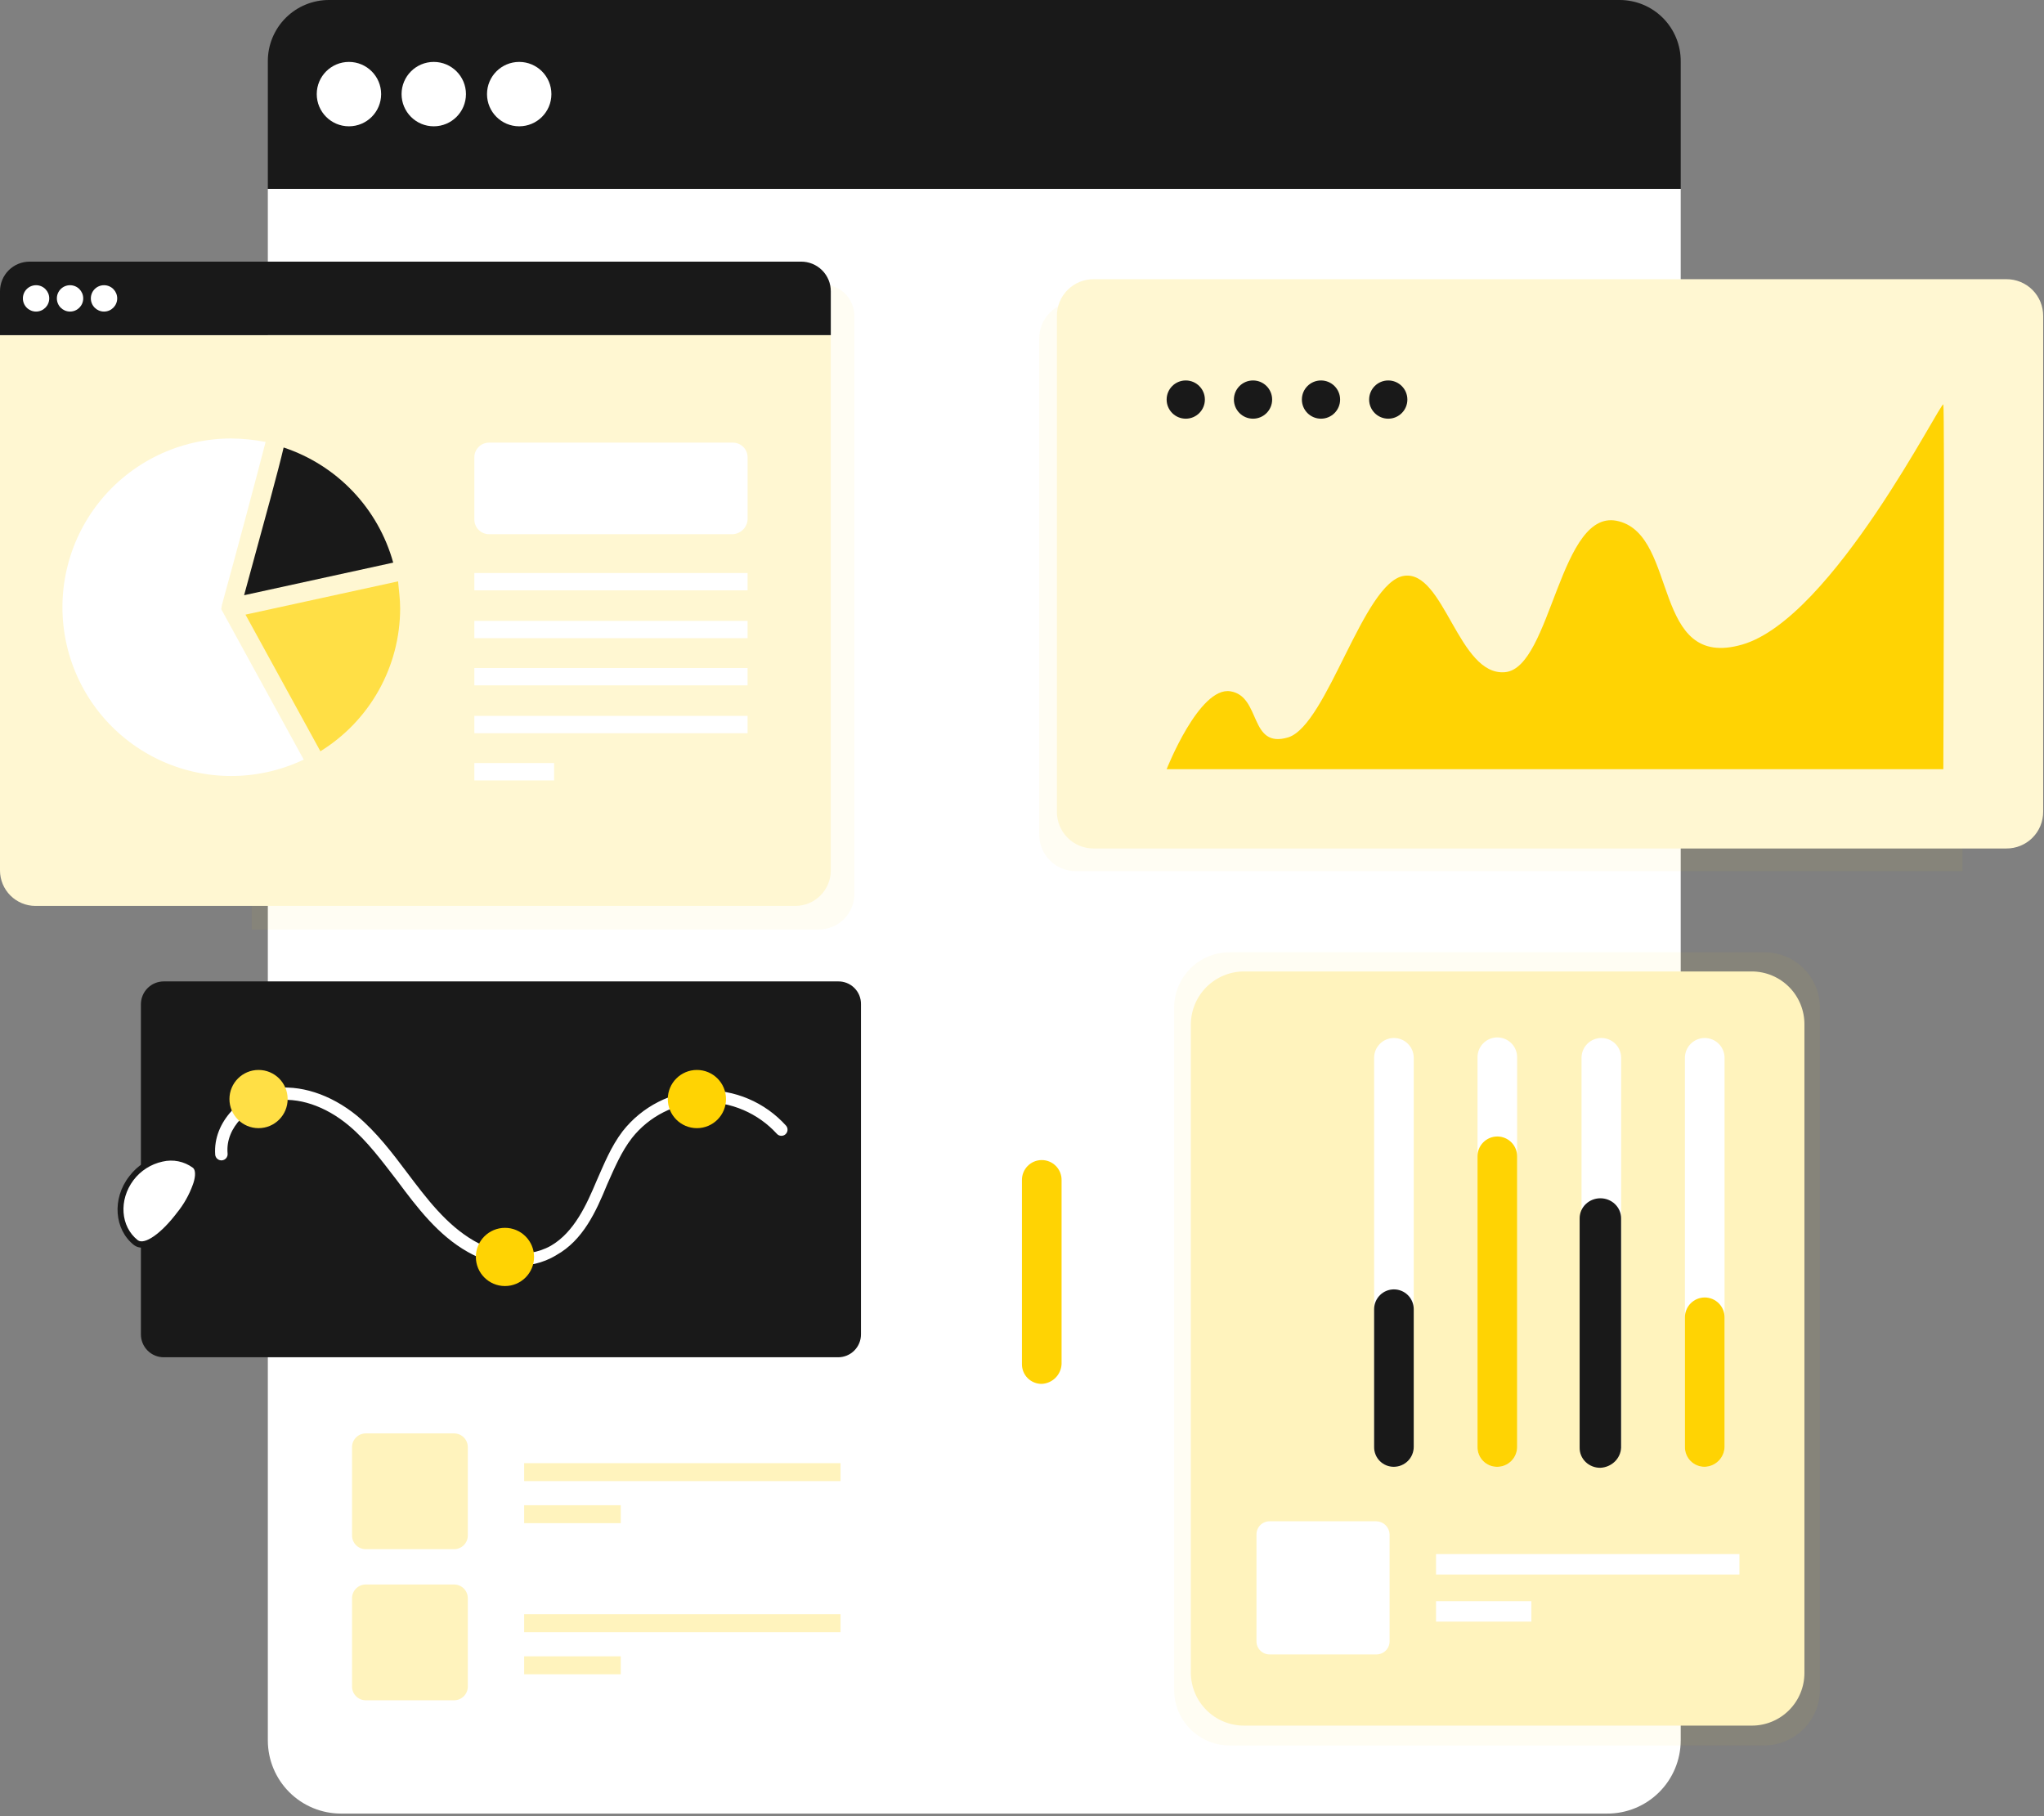
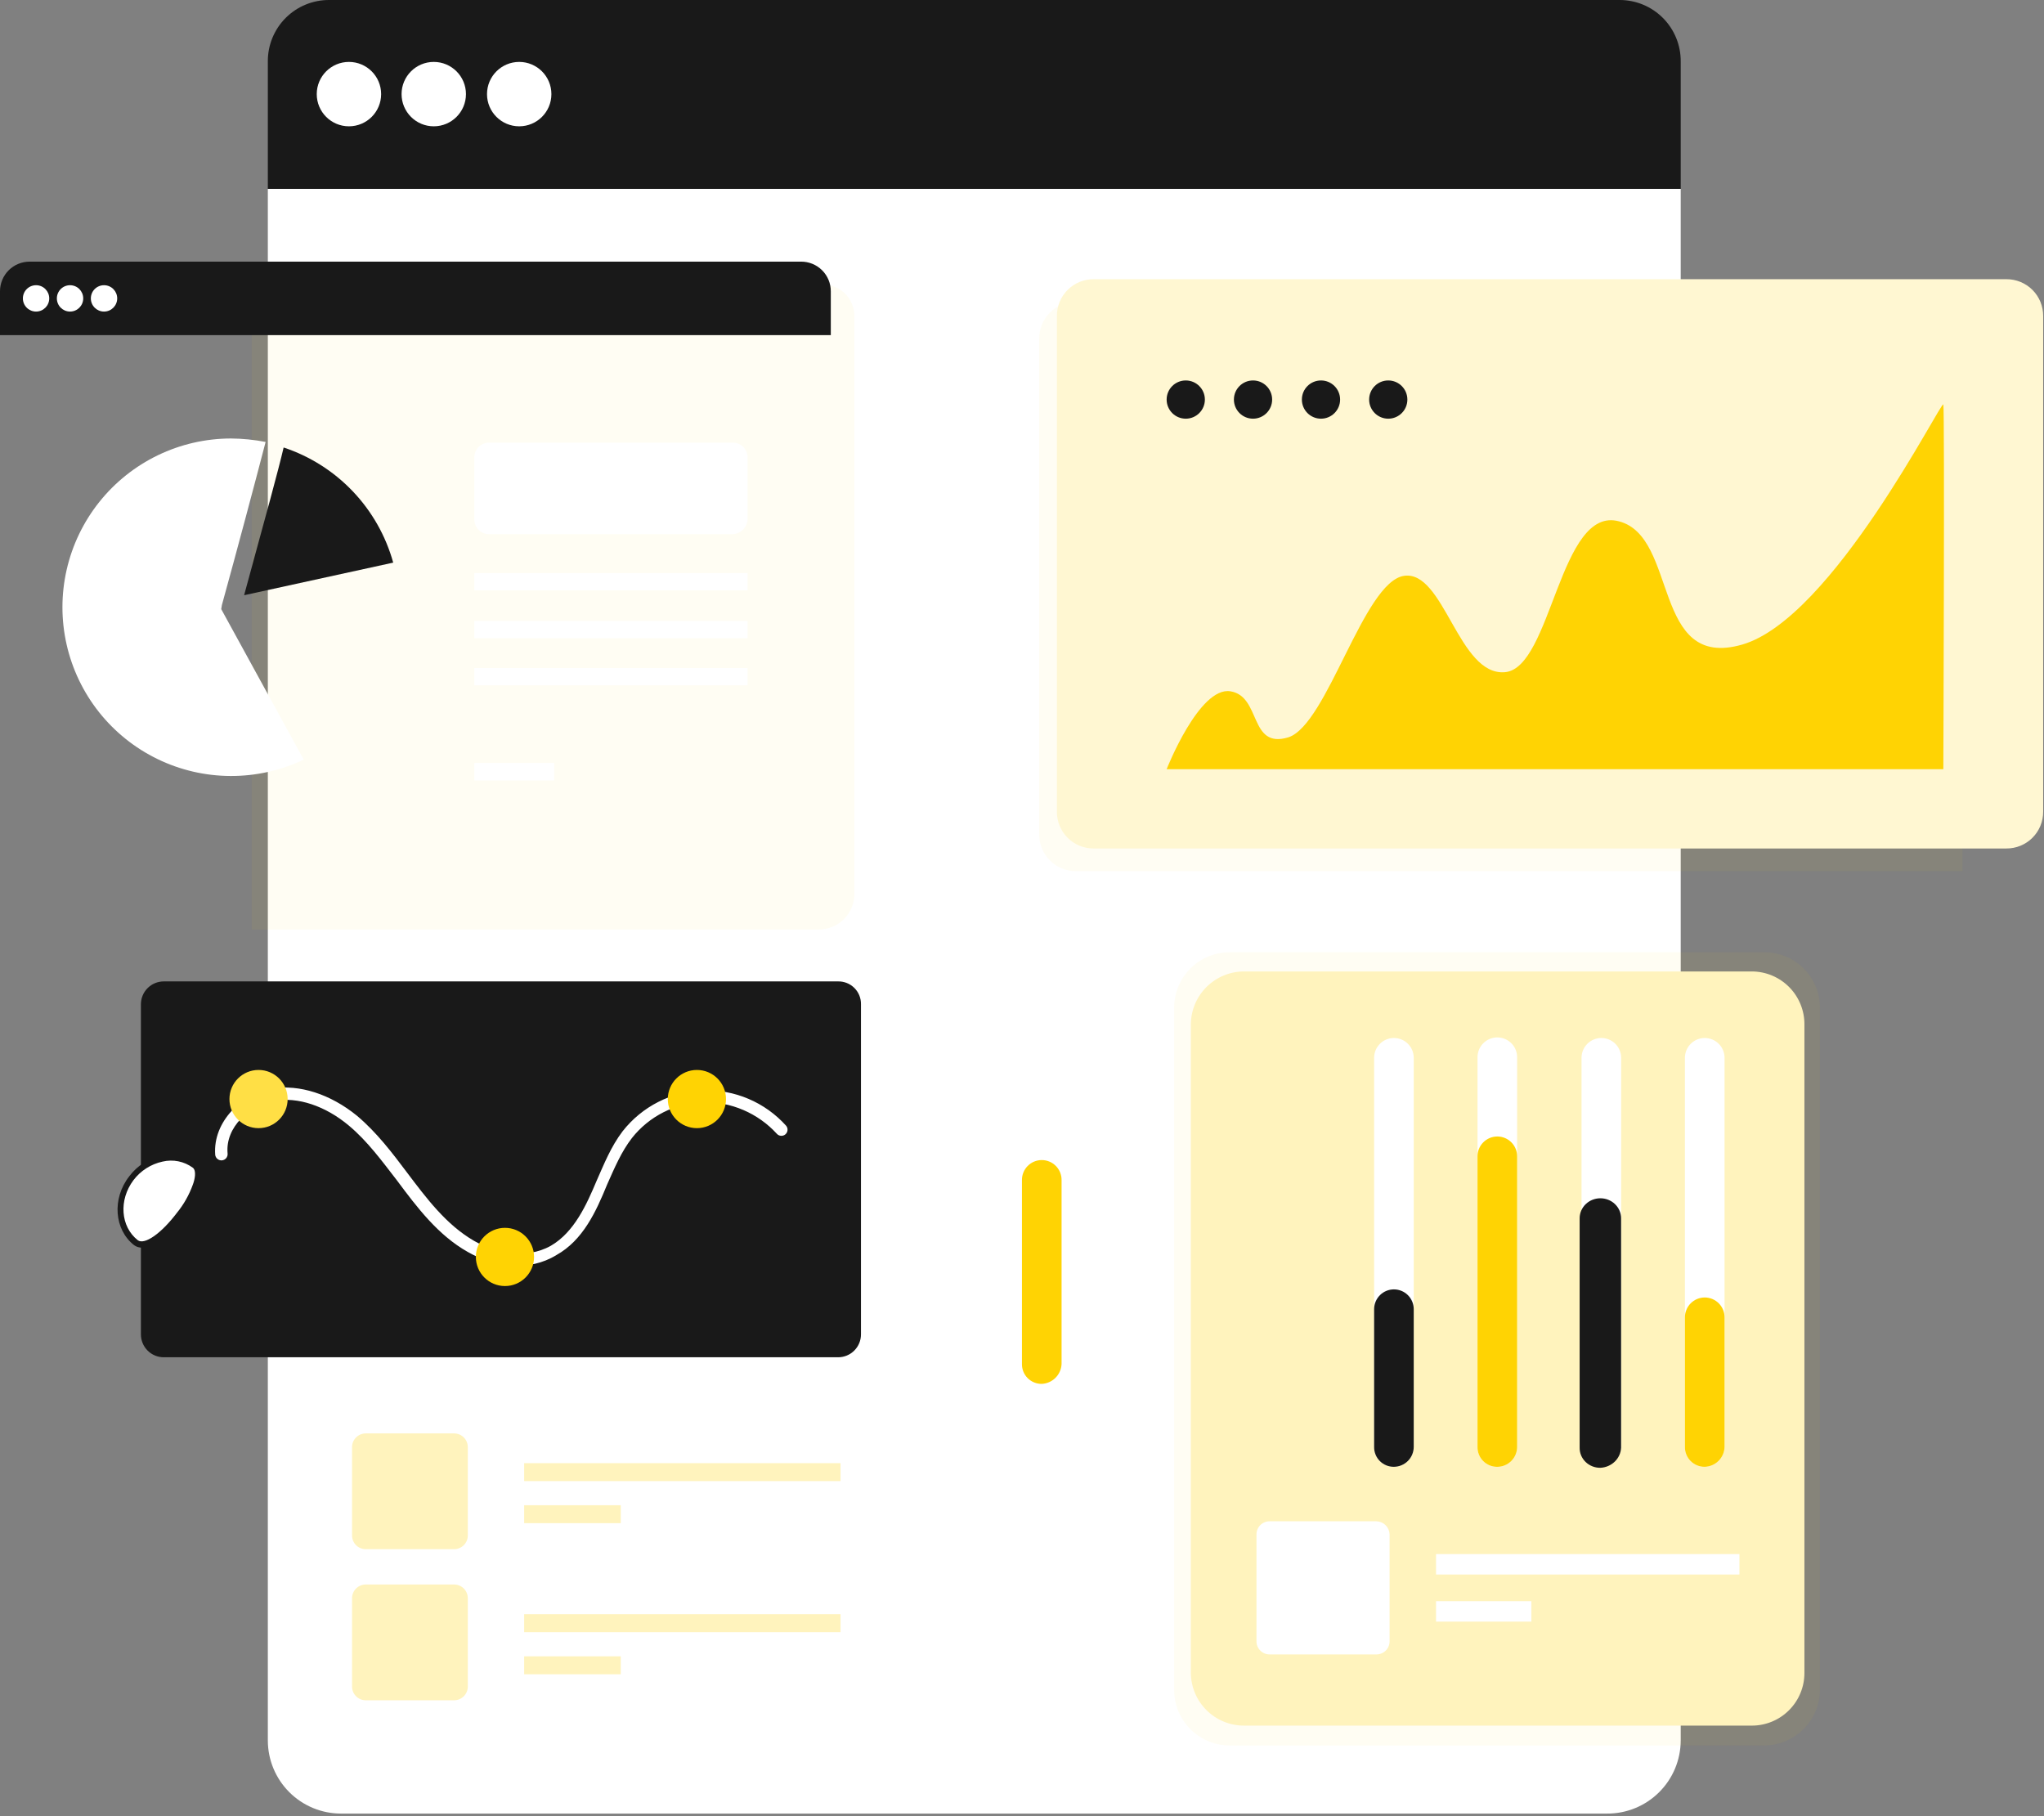
<svg xmlns="http://www.w3.org/2000/svg" width="493" height="438" viewBox="0 0 493 438" fill="none">
  <rect x="0" y="0" width="493" height="438" fill="#808080" stroke="none" />
  <g id="website-audit 1" clip-path="url(#clip0_431_41)">
    <g id="website-audit">
      <path id="Path 4943" d="M405.38 45.547V419.778C405.371 422.102 404.905 424.402 404.007 426.546C403.109 428.69 401.797 430.635 400.147 432.272C398.496 433.908 396.539 435.204 394.388 436.083C392.237 436.963 389.933 437.41 387.609 437.399H82.221C77.55 437.39 73.073 435.531 69.771 432.228C66.468 428.926 64.609 424.449 64.6 419.778V45.547H405.38Z" fill="white" />
      <path id="Path 4944" opacity="0.05" d="M438.949 243.105V407.522C438.939 411.084 437.52 414.497 435.002 417.016C432.483 419.535 429.07 420.955 425.508 420.965H296.633C294.866 420.972 293.115 420.63 291.481 419.957C289.847 419.284 288.362 418.295 287.113 417.045C285.863 415.796 284.874 414.311 284.201 412.677C283.528 411.043 283.186 409.292 283.193 407.525V243.105C283.186 241.338 283.528 239.587 284.201 237.953C284.874 236.319 285.863 234.834 287.113 233.585C288.362 232.335 289.847 231.346 291.481 230.673C293.115 230 294.866 229.658 296.633 229.665H425.658C427.414 229.673 429.15 230.027 430.769 230.708C432.388 231.388 433.856 232.38 435.091 233.629C436.325 234.877 437.301 236.357 437.964 237.983C438.626 239.609 438.96 241.349 438.949 243.105Z" fill="#FFD303" />
      <g id="translate_5" style="transform-origin: center; transform-box: fill-box; animation: translateX 2s linear infinite;">
        <path id="Path 4945" d="M64.6 14.784V45.547H405.38V14.784C405.388 12.841 405.011 10.915 404.271 9.118C403.532 7.321 402.443 5.688 401.069 4.314C399.695 2.939 398.063 1.85 396.266 1.11C394.469 0.37 392.543 -0.008 390.6 4.83442e-06H79.384C77.44 -0.008 75.514 0.369 73.717 1.109C71.919 1.849 70.287 2.938 68.912 4.312C67.538 5.687 66.449 7.32 65.709 9.117C64.969 10.914 64.592 12.84 64.6 14.784Z" fill="#191919" />
        <path id="Ellipse 134" d="M84.162 30.463C88.451 30.463 91.927 26.986 91.927 22.698C91.927 18.41 88.451 14.933 84.162 14.933C79.874 14.933 76.397 18.41 76.397 22.698C76.397 26.986 79.874 30.463 84.162 30.463Z" fill="white" />
        <path id="Ellipse 135" d="M104.621 30.463C108.909 30.463 112.386 26.986 112.386 22.698C112.386 18.41 108.909 14.933 104.621 14.933C100.332 14.933 96.856 18.41 96.856 22.698C96.856 26.986 100.332 30.463 104.621 30.463Z" fill="white" />
        <path id="Ellipse 136" d="M125.229 30.463C129.517 30.463 132.994 26.986 132.994 22.698C132.994 18.41 129.517 14.933 125.229 14.933C120.94 14.933 117.464 18.41 117.464 22.698C117.464 26.986 120.94 30.463 125.229 30.463Z" fill="white" />
      </g>
      <g id="translate_2" style="transform-origin: center; transform-box: fill-box; animation: translateX 2s linear infinite;">
        <path id="Path 4946" opacity="0.05" d="M473.332 72.802V210.102H259.529C258.36 210.11 257.202 209.886 256.121 209.443C255.04 208.999 254.058 208.345 253.232 207.519C252.405 206.693 251.752 205.711 251.308 204.63C250.865 203.549 250.641 202.39 250.649 201.222V81.682C250.641 80.514 250.865 79.355 251.308 78.274C251.752 77.193 252.405 76.211 253.232 75.385C254.058 74.559 255.04 73.905 256.121 73.461C257.202 73.018 258.36 72.794 259.529 72.802H473.329H473.332Z" fill="#FFD303" />
        <g id="Group 1">
          <path id="Path 4947" d="M492.799 76.217V195.755C492.807 196.923 492.583 198.082 492.139 199.163C491.696 200.244 491.042 201.226 490.216 202.052C489.39 202.878 488.408 203.532 487.327 203.976C486.246 204.419 485.087 204.643 483.919 204.635H263.798C262.63 204.643 261.471 204.419 260.39 203.976C259.309 203.532 258.327 202.878 257.501 202.052C256.675 201.226 256.021 200.244 255.577 199.163C255.134 198.082 254.91 196.923 254.918 195.755V76.217C254.91 75.049 255.134 73.89 255.577 72.809C256.021 71.728 256.675 70.746 257.501 69.92C258.327 69.094 259.309 68.44 260.39 67.996C261.471 67.553 262.63 67.329 263.798 67.337H483.918C485.086 67.329 486.245 67.553 487.326 67.996C488.407 68.439 489.39 69.093 490.216 69.919C491.042 70.745 491.696 71.728 492.14 72.809C492.583 73.89 492.807 75.049 492.799 76.217Z" fill="#FFF7D2" />
          <path id="Path 4948" d="M281.388 185.509C281.388 185.509 289.243 165.529 296.757 166.724C304.271 167.919 301.197 180.724 310.757 177.824C320.149 174.75 328.857 140.424 338.592 138.889C348.327 137.354 351.741 163.138 363.012 162.114C374.283 161.09 376.161 121.814 390.506 125.74C404.851 129.497 398.361 161.772 420.22 155.454C442.079 149.136 468.377 96.197 468.72 97.563C469.063 98.929 468.72 185.509 468.72 185.509H281.388Z" fill="#FFD303" />
          <path id="Ellipse 137" d="M285.998 100.979C288.544 100.979 290.609 98.915 290.609 96.368C290.609 93.821 288.544 91.757 285.998 91.757C283.451 91.757 281.387 93.821 281.387 96.368C281.387 98.915 283.451 100.979 285.998 100.979Z" fill="#191919" />
          <path id="Ellipse 138" d="M302.222 100.979C304.768 100.979 306.833 98.915 306.833 96.368C306.833 93.821 304.768 91.757 302.222 91.757C299.675 91.757 297.611 93.821 297.611 96.368C297.611 98.915 299.675 100.979 302.222 100.979Z" fill="#191919" />
          <path id="Ellipse 139" d="M318.615 100.979C321.161 100.979 323.226 98.915 323.226 96.368C323.226 93.821 321.161 91.757 318.615 91.757C316.068 91.757 314.004 93.821 314.004 96.368C314.004 98.915 316.068 100.979 318.615 100.979Z" fill="#191919" />
          <path id="Ellipse 140" d="M334.838 100.979C337.385 100.979 339.449 98.915 339.449 96.368C339.449 93.821 337.385 91.757 334.838 91.757C332.291 91.757 330.227 93.821 330.227 96.368C330.227 98.915 332.291 100.979 334.838 100.979Z" fill="#191919" />
        </g>
      </g>
      <g id="translate_1" style="transform-origin: center; transform-box: fill-box; animation: translateXR 2s linear infinite;">
        <path id="Path 4949" opacity="0.05" d="M206.072 75.98V215.647C206.063 217.907 205.161 220.071 203.563 221.669C201.965 223.267 199.801 224.169 197.541 224.178H60.718V68.62H198.88C200.781 68.727 202.574 69.541 203.905 70.904C205.236 72.266 206.009 74.077 206.072 75.98Z" fill="#FFD303" />
-         <path id="Path 4950" d="M200.385 80.83V209.96C200.376 212.22 199.474 214.384 197.876 215.982C196.278 217.58 194.114 218.482 191.854 218.491H8.531C6.271 218.482 4.107 217.58 2.509 215.982C0.911 214.384 0.009 212.22 0 209.96V80.83H200.385Z" fill="#FFF7D2" />
        <path id="Path 4951" d="M-4.58572e-05 70.292V80.83H200.385V70.292C200.392 69.346 200.211 68.407 199.852 67.531C199.493 66.656 198.963 65.86 198.294 65.191C197.625 64.522 196.829 63.992 195.954 63.633C195.078 63.274 194.139 63.093 193.193 63.1H7.193C6.246 63.093 5.308 63.274 4.432 63.633C3.556 63.992 2.76 64.521 2.091 65.19C1.422 65.86 0.892 66.655 0.533 67.531C0.174 68.407 -0.007 69.346 -4.58572e-05 70.292Z" fill="#191919" />
        <path id="Ellipse 141" d="M8.698 75.143C10.453 75.143 11.876 73.72 11.876 71.965C11.876 70.21 10.453 68.787 8.698 68.787C6.943 68.787 5.52 70.21 5.52 71.965C5.52 73.72 6.943 75.143 8.698 75.143Z" fill="white" />
        <path id="Ellipse 142" d="M16.894 75.143C18.649 75.143 20.072 73.72 20.072 71.965C20.072 70.21 18.649 68.787 16.894 68.787C15.139 68.787 13.716 70.21 13.716 71.965C13.716 73.72 15.139 75.143 16.894 75.143Z" fill="white" />
        <path id="Ellipse 143" d="M25.09 75.143C26.845 75.143 28.268 73.72 28.268 71.965C28.268 70.21 26.845 68.787 25.09 68.787C23.335 68.787 21.912 70.21 21.912 71.965C21.912 73.72 23.335 75.143 25.09 75.143Z" fill="white" />
        <g id="rotate" style="transform-origin: center; transform-box: fill-box; animation: spin 2s linear infinite;">
          <path id="Path 4952" d="M53.355 146.901L73.255 183.201C67.744 185.825 61.713 187.176 55.609 187.153C49.505 187.13 43.484 185.734 37.992 183.069C32.5 180.405 27.678 176.538 23.883 171.757C20.088 166.976 17.417 161.403 16.067 155.45C14.718 149.497 14.725 143.316 16.088 137.366C17.451 131.416 20.135 125.848 23.941 121.076C27.747 116.304 32.578 112.449 38.075 109.796C43.573 107.144 49.597 105.762 55.701 105.753C58.509 105.774 61.308 106.054 64.064 106.589C61.722 115.621 57.039 133.189 53.526 145.897L53.359 146.897L53.355 146.901Z" fill="white" />
          <path id="Path 4953" d="M94.84 135.693L58.878 143.555C64.231 123.985 67.078 113.614 68.412 107.927C74.758 110.03 80.489 113.663 85.098 118.506C89.707 123.348 93.053 129.251 94.84 135.693Z" fill="#191919" />
-           <path id="Path 4954" d="M96.513 146.732C96.507 153.638 94.737 160.429 91.371 166.459C88.004 172.489 83.153 177.56 77.277 181.189L59.213 148.238L96.013 140.209C96.18 142.216 96.513 144.391 96.513 146.732Z" fill="#FFDF45" />
        </g>
-         <path id="Path 4955" d="M176.801 128.835H117.924C116.994 128.83 116.103 128.458 115.446 127.8C114.788 127.143 114.416 126.252 114.411 125.322V110.269C114.416 109.339 114.788 108.448 115.446 107.791C116.103 107.133 116.994 106.761 117.924 106.756H176.801C177.731 106.761 178.621 107.133 179.279 107.791C179.937 108.448 180.309 109.339 180.314 110.269V125.323C180.252 126.234 179.862 127.092 179.216 127.738C178.57 128.383 177.712 128.773 176.801 128.835ZM114.411 138.202H180.311V142.384H114.411V138.202ZM114.411 149.743H180.311V153.925H114.411V149.743ZM114.411 161.117H180.311V165.299H114.411V161.117ZM114.411 172.658H180.311V176.84H114.411V172.658ZM114.411 184.032H133.647V188.214H114.411V184.032Z" fill="white" />
+         <path id="Path 4955" d="M176.801 128.835H117.924C116.994 128.83 116.103 128.458 115.446 127.8C114.788 127.143 114.416 126.252 114.411 125.322V110.269C114.416 109.339 114.788 108.448 115.446 107.791C116.103 107.133 116.994 106.761 117.924 106.756H176.801C177.731 106.761 178.621 107.133 179.279 107.791C179.937 108.448 180.309 109.339 180.314 110.269V125.323C180.252 126.234 179.862 127.092 179.216 127.738C178.57 128.383 177.712 128.773 176.801 128.835ZM114.411 138.202H180.311V142.384H114.411V138.202ZM114.411 149.743H180.311V153.925H114.411V149.743ZM114.411 161.117H180.311V165.299H114.411V161.117ZM114.411 172.658H180.311V176.84V172.658ZM114.411 184.032H133.647V188.214H114.411V184.032Z" fill="white" />
      </g>
      <path id="Path 4957" d="M251.268 333.762C250.638 333.77 250.013 333.652 249.429 333.415C248.846 333.178 248.316 332.826 247.87 332.381C247.425 331.935 247.073 331.405 246.836 330.822C246.599 330.238 246.481 329.613 246.489 328.983V235.052C246.507 233.797 247.019 232.599 247.913 231.718C248.807 230.836 250.012 230.342 251.267 230.342C252.523 230.342 253.728 230.836 254.622 231.718C255.516 232.599 256.028 233.797 256.046 235.052V328.983C255.987 330.231 255.465 331.413 254.581 332.296C253.697 333.18 252.516 333.703 251.268 333.762Z" fill="white" />
      <path id="Path 4958" d="M251.268 333.762C250.638 333.77 250.013 333.652 249.43 333.415C248.846 333.178 248.316 332.826 247.87 332.381C247.425 331.935 247.073 331.405 246.836 330.822C246.599 330.238 246.481 329.613 246.489 328.983V284.631C246.48 283.998 246.597 283.369 246.833 282.781C247.069 282.193 247.419 281.658 247.864 281.207C248.309 280.756 248.838 280.398 249.423 280.153C250.007 279.909 250.634 279.783 251.267 279.783C251.901 279.783 252.528 279.909 253.112 280.153C253.697 280.398 254.226 280.756 254.671 281.207C255.116 281.658 255.466 282.193 255.702 282.781C255.938 283.369 256.055 283.998 256.046 284.631V328.983C255.987 330.231 255.465 331.413 254.581 332.296C253.698 333.18 252.516 333.703 251.268 333.762Z" fill="#FFD303" />
      <g id="translate_4" style="transform-origin: center; transform-box: fill-box; animation: translateY 2s linear infinite;">
        <path id="Path 4956" d="M435.215 247.137V403.494C435.216 405.161 434.888 406.811 434.251 408.351C433.613 409.891 432.679 411.29 431.5 412.469C430.321 413.647 428.922 414.582 427.382 415.219C425.842 415.856 424.192 416.184 422.525 416.183H300.068C296.686 416.192 293.438 414.862 291.032 412.485C288.626 410.108 287.257 406.876 287.225 403.494V247.137C287.225 245.45 287.557 243.78 288.202 242.222C288.848 240.664 289.794 239.248 290.986 238.055C292.179 236.863 293.595 235.917 295.153 235.271C296.711 234.626 298.382 234.294 300.068 234.294H422.525C424.204 234.297 425.865 234.633 427.413 235.281C428.961 235.93 430.365 236.879 431.545 238.072C432.725 239.266 433.656 240.682 434.286 242.238C434.916 243.794 435.232 245.459 435.215 247.137Z" fill="#FFF3BD" />
        <path id="Path 4959" d="M336.207 353.762C335.577 353.77 334.952 353.652 334.369 353.415C333.785 353.178 333.255 352.826 332.81 352.381C332.364 351.935 332.012 351.405 331.775 350.822C331.538 350.238 331.42 349.613 331.428 348.983V255.052C331.446 253.797 331.958 252.599 332.852 251.718C333.746 250.836 334.951 250.342 336.207 250.342C337.462 250.342 338.667 250.836 339.561 251.718C340.456 252.599 340.967 253.797 340.985 255.052V348.983C340.976 350.248 340.47 351.458 339.576 352.352C338.682 353.247 337.472 353.753 336.207 353.762Z" fill="white" />
        <path id="scale_3" style="transform-origin: center; transform-box: fill-box; animation: scale 2s linear infinite alternate;" d="M336.207 353.762C335.577 353.77 334.952 353.652 334.369 353.415C333.785 353.178 333.255 352.826 332.81 352.381C332.364 351.935 332.012 351.405 331.775 350.822C331.538 350.238 331.42 349.613 331.428 348.983V315.683C331.446 314.428 331.958 313.23 332.852 312.349C333.746 311.467 334.951 310.973 336.207 310.973C337.462 310.973 338.667 311.467 339.561 312.349C340.456 313.23 340.967 314.428 340.985 315.683V348.983C340.976 350.248 340.47 351.458 339.576 352.352C338.682 353.247 337.472 353.753 336.207 353.762Z" fill="#191919" />
        <path id="Path 4961" d="M361.145 353.762C360.515 353.77 359.89 353.652 359.306 353.415C358.723 353.178 358.193 352.826 357.747 352.381C357.302 351.935 356.95 351.405 356.713 350.822C356.476 350.238 356.358 349.613 356.366 348.983V255.052C356.357 254.419 356.473 253.79 356.709 253.202C356.945 252.614 357.296 252.079 357.741 251.628C358.185 251.177 358.715 250.819 359.299 250.574C359.884 250.33 360.511 250.204 361.144 250.204C361.778 250.204 362.405 250.33 362.989 250.574C363.573 250.819 364.103 251.177 364.548 251.628C364.992 252.079 365.343 252.614 365.579 253.202C365.815 253.79 365.932 254.419 365.923 255.052V348.983C365.914 350.248 365.408 351.458 364.514 352.352C363.62 353.247 362.409 353.753 361.145 353.762Z" fill="white" />
        <path id="scale_2" style="transform-origin: center; transform-box: fill-box; animation: scaleR 1.8s linear infinite alternate;" d="M361.145 353.767C360.515 353.775 359.89 353.657 359.306 353.42C358.723 353.183 358.193 352.831 357.747 352.386C357.302 351.94 356.95 351.41 356.713 350.827C356.476 350.243 356.358 349.618 356.366 348.988V278.946C356.357 278.313 356.473 277.684 356.709 277.096C356.945 276.508 357.296 275.973 357.741 275.522C358.185 275.071 358.715 274.713 359.299 274.468C359.884 274.224 360.511 274.098 361.144 274.098C361.778 274.098 362.405 274.224 362.989 274.468C363.573 274.713 364.103 275.071 364.548 275.522C364.992 275.973 365.343 276.508 365.579 277.096C365.815 277.684 365.932 278.313 365.923 278.946V348.984C365.915 350.249 365.409 351.461 364.515 352.356C363.621 353.251 362.41 353.758 361.145 353.767Z" fill="#FFD303" />
        <path id="Path 4963" d="M386.234 353.762C385.604 353.77 384.979 353.652 384.396 353.415C383.812 353.178 383.282 352.826 382.836 352.381C382.391 351.935 382.039 351.405 381.802 350.822C381.565 350.238 381.447 349.613 381.455 348.983V255.052C381.473 253.797 381.985 252.599 382.879 251.718C383.773 250.836 384.978 250.342 386.233 250.342C387.489 250.342 388.694 250.836 389.588 251.718C390.482 252.599 390.994 253.797 391.012 255.052V348.983C390.953 350.231 390.431 351.413 389.547 352.296C388.664 353.18 387.482 353.703 386.234 353.762Z" fill="white" />
        <path id="scale_1" style="transform-origin: center; transform-box: fill-box; animation: scaleR 1s linear infinite alternate;" d="M386.001 354C385.342 354.008 384.688 353.889 384.077 353.649C383.467 353.409 382.912 353.053 382.446 352.603C381.98 352.153 381.612 351.617 381.364 351.027C381.115 350.437 380.992 349.805 381 349.168V293.762C381.019 292.492 381.555 291.281 382.49 290.39C383.426 289.499 384.687 289 386 289C387.314 289 388.575 289.499 389.51 290.39C390.446 291.281 390.981 292.492 391 293.762V349.169C390.938 350.431 390.391 351.625 389.467 352.518C388.542 353.411 387.307 353.94 386.001 354Z" fill="#191919" />
        <path id="Path 4965" d="M411.172 353.762C410.542 353.77 409.917 353.652 409.333 353.415C408.75 353.178 408.22 352.826 407.774 352.381C407.329 351.935 406.977 351.405 406.74 350.822C406.503 350.238 406.385 349.613 406.393 348.983V255.052C406.411 253.797 406.923 252.599 407.817 251.718C408.711 250.836 409.916 250.342 411.171 250.342C412.427 250.342 413.632 250.836 414.526 251.718C415.42 252.599 415.932 253.797 415.95 255.052V348.983C415.916 350.24 415.402 351.435 414.513 352.324C413.624 353.213 412.429 353.728 411.172 353.762Z" fill="white" />
        <path id="scale_4" style="transform-origin: center; transform-box: fill-box; animation: scale 1.3s linear infinite alternate;" d="M411.172 353.762C410.542 353.77 409.917 353.652 409.334 353.415C408.75 353.178 408.22 352.826 407.775 352.381C407.329 351.935 406.977 351.405 406.74 350.822C406.503 350.238 406.385 349.613 406.393 348.983V317.773C406.384 317.14 406.501 316.511 406.737 315.923C406.973 315.335 407.323 314.8 407.768 314.349C408.213 313.898 408.742 313.54 409.327 313.295C409.911 313.051 410.538 312.925 411.172 312.925C411.805 312.925 412.432 313.051 413.016 313.295C413.601 313.54 414.131 313.898 414.575 314.349C415.02 314.8 415.37 315.335 415.606 315.923C415.842 316.511 415.959 317.14 415.95 317.773V348.984C415.916 350.24 415.401 351.436 414.513 352.325C413.624 353.213 412.428 353.728 411.172 353.762Z" fill="#FFD303" />
        <path id="Path 4967" d="M335.161 370.039V395.874C335.156 396.704 334.824 397.499 334.237 398.086C333.65 398.673 332.855 399.005 332.025 399.01H306.19C305.359 399.005 304.565 398.673 303.977 398.086C303.39 397.499 303.058 396.704 303.054 395.874V370.039C303.058 369.209 303.39 368.414 303.977 367.827C304.565 367.24 305.359 366.908 306.19 366.903H332.025C332.847 366.933 333.627 367.273 334.209 367.855C334.79 368.437 335.13 369.217 335.161 370.039ZM346.361 374.818H419.535V379.746H346.361V374.818ZM346.361 386.167H369.361V391.095H346.361V386.167Z" fill="white" />
      </g>
      <path id="Path 4970" d="M112.834 348.994V370.349C112.826 371.218 112.477 372.049 111.863 372.663C111.249 373.278 110.418 373.626 109.549 373.634H88.194C87.325 373.626 86.494 373.278 85.88 372.663C85.265 372.049 84.917 371.218 84.909 370.349V348.994C84.917 348.125 85.265 347.294 85.88 346.68C86.494 346.065 87.325 345.717 88.194 345.709H109.549C110.418 345.716 111.249 346.064 111.864 346.679C112.479 347.294 112.827 348.125 112.834 348.994ZM126.423 352.877H202.733V357.209H126.423V352.877ZM126.423 363.032H149.723V367.363H126.423V363.032ZM112.834 385.432V406.787C112.826 407.656 112.477 408.487 111.863 409.101C111.249 409.716 110.418 410.064 109.549 410.072H88.194C87.325 410.064 86.494 409.716 85.88 409.101C85.265 408.487 84.917 407.656 84.909 406.787V385.432C84.917 384.563 85.265 383.732 85.88 383.118C86.494 382.503 87.325 382.155 88.194 382.147H109.549C110.418 382.154 111.249 382.502 111.864 383.117C112.479 383.732 112.827 384.563 112.834 385.432ZM126.423 389.315H202.733V393.646H126.423V389.315ZM126.423 399.47H149.723V403.801H126.423V399.47Z" fill="#FFF3BD" />
      <g id="translate_3" style="transform-origin: center; transform-box: fill-box; animation: translateY 2s linear infinite;">
        <g id="Group 2">
          <path id="Path 4968" d="M207.662 242.22V321.82C207.663 322.546 207.522 323.265 207.245 323.936C206.967 324.607 206.561 325.217 206.047 325.73C205.534 326.244 204.924 326.651 204.253 326.928C203.582 327.205 202.863 327.347 202.137 327.345H39.511C38.785 327.347 38.066 327.205 37.395 326.928C36.724 326.651 36.114 326.244 35.601 325.73C35.087 325.217 34.68 324.607 34.403 323.936C34.126 323.265 33.984 322.546 33.986 321.82V242.22C33.984 241.494 34.126 240.775 34.403 240.104C34.68 239.433 35.087 238.823 35.601 238.31C36.114 237.796 36.724 237.389 37.395 237.112C38.066 236.835 38.785 236.693 39.511 236.695H202.136C202.865 236.68 203.59 236.813 204.267 237.086C204.944 237.358 205.559 237.765 206.075 238.281C206.591 238.797 206.998 239.412 207.271 240.089C207.543 240.765 207.676 241.49 207.662 242.22Z" fill="#191919" />
          <g id="translateY_1">
            <path id="Path 4969" d="M112.835 301.95C105.667 297.918 100.59 291.198 95.811 284.777C92.227 280.148 88.643 275.22 84.163 271.486C78.488 266.707 71.768 264.467 66.094 265.513C60.27 266.558 54.294 271.785 54.894 278.206C54.934 278.602 54.815 278.998 54.563 279.306C54.311 279.614 53.947 279.81 53.55 279.85C53.154 279.889 52.759 279.77 52.45 279.518C52.142 279.266 51.947 278.902 51.907 278.506C51.307 270.442 58.478 263.722 65.646 262.527C72.217 261.482 79.683 263.871 86.105 269.098C90.884 273.13 94.617 278.058 98.205 282.837C102.834 288.96 107.613 295.381 114.333 299.264C119.261 302.101 126.728 303.893 132.85 300.459C138.525 297.174 141.511 290.454 143.901 284.779C145.693 280.747 147.336 276.566 150.173 272.832C152.492 269.874 155.43 267.459 158.781 265.757C162.132 264.055 165.815 263.106 169.571 262.979C173.328 262.851 177.067 263.546 180.526 265.017C183.985 266.487 187.08 268.697 189.595 271.49C189.85 271.787 189.977 272.174 189.948 272.564C189.919 272.955 189.737 273.318 189.441 273.575C189.145 273.832 188.759 273.96 188.368 273.933C187.977 273.906 187.613 273.726 187.355 273.431C185.103 270.973 182.353 269.023 179.289 267.71C176.225 266.397 172.917 265.751 169.584 265.815C166.263 265.919 163.005 266.749 160.039 268.245C157.073 269.741 154.469 271.868 152.411 274.476C149.872 277.761 148.23 281.644 146.438 285.676C143.75 292.247 140.614 299.116 134.193 302.7C127.622 306.732 119.409 305.687 112.838 301.953L112.835 301.95Z" fill="white" />
            <path id="Ellipse 144" d="M62.36 272.087C66.237 272.087 69.379 268.944 69.379 265.068C69.379 261.192 66.237 258.049 62.36 258.049C58.484 258.049 55.341 261.192 55.341 265.068C55.341 268.944 58.484 272.087 62.36 272.087Z" fill="#FFDF45" />
            <path id="Ellipse 145" d="M121.795 310.168C125.671 310.168 128.814 307.025 128.814 303.149C128.814 299.273 125.671 296.13 121.795 296.13C117.918 296.13 114.776 299.273 114.776 303.149C114.776 307.025 117.918 310.168 121.795 310.168Z" fill="#FFD303" />
            <path id="Ellipse 146" d="M168.089 272.087C171.966 272.087 175.108 268.944 175.108 265.068C175.108 261.192 171.966 258.049 168.089 258.049C164.213 258.049 161.07 261.192 161.07 265.068C161.07 268.944 164.213 272.087 168.089 272.087Z" fill="#FFD303" />
          </g>
        </g>
        <path id="Path 4993" d="M32.792 299.713C28.312 296.278 27.864 289.26 31.747 284.182C35.63 279.104 42.499 277.761 46.979 281.195C51.608 284.481 37.275 303.148 32.792 299.713Z" fill="white" />
      </g>
      <path id="Path 4994" d="M34.135 300.908C33.491 300.893 32.866 300.684 32.343 300.308C27.564 296.575 26.967 289.108 31.148 283.732C33.084 281.136 35.897 279.332 39.063 278.655C40.528 278.334 42.044 278.327 43.512 278.636C44.979 278.945 46.364 279.562 47.575 280.447C50.263 282.538 47.724 288.511 43.991 293.439C42.312 295.719 40.298 297.733 38.018 299.412C36.879 300.245 35.539 300.761 34.135 300.908ZM33.235 299.116C34.878 300.311 38.91 297.473 42.643 292.545C44.319 290.493 45.632 288.17 46.526 285.676C46.974 284.481 47.426 282.391 46.526 281.644C45.489 280.878 44.296 280.347 43.032 280.089C41.769 279.831 40.464 279.853 39.209 280.151C36.409 280.756 33.918 282.346 32.19 284.631C28.61 289.409 29.058 295.83 33.239 299.116H33.235Z" fill="#191919" />
    </g>
  </g>
  <defs>
    <clipPath id="clip0_431_41">
      <rect width="492.799" height="437.4" fill="white" />
    </clipPath>
  </defs>
  <style> @keyframes translateX { 0%, 100% { transform: translateX(2px); } 50% { transform: translateX(-2px); } } @keyframes translateXR { 0%, 100% { transform: translateX(0px); } 50% { transform: translateX(5px); } } @keyframes translateY { 0%, 100% { transform: translateY(0px); } 50% { transform: translateY(-4px); } } @keyframes translateYR { 0%, 100% { transform: translateY(0px); } 50% { transform: translateY(4px); } } @keyframes spin { 0% { transform: rotate(0deg); } 100% { transform: rotate(360deg); } } @keyframes scale { 0% { transform: scaleY(1) translateY(0px); } 100% { transform: scaleY(2) translateY(-10px); } } @keyframes scaleR { 0% { transform: scaleY(1) translateY(0px); } 100% { transform: scaleY(.8) translateY(10px); } }</style>
</svg>